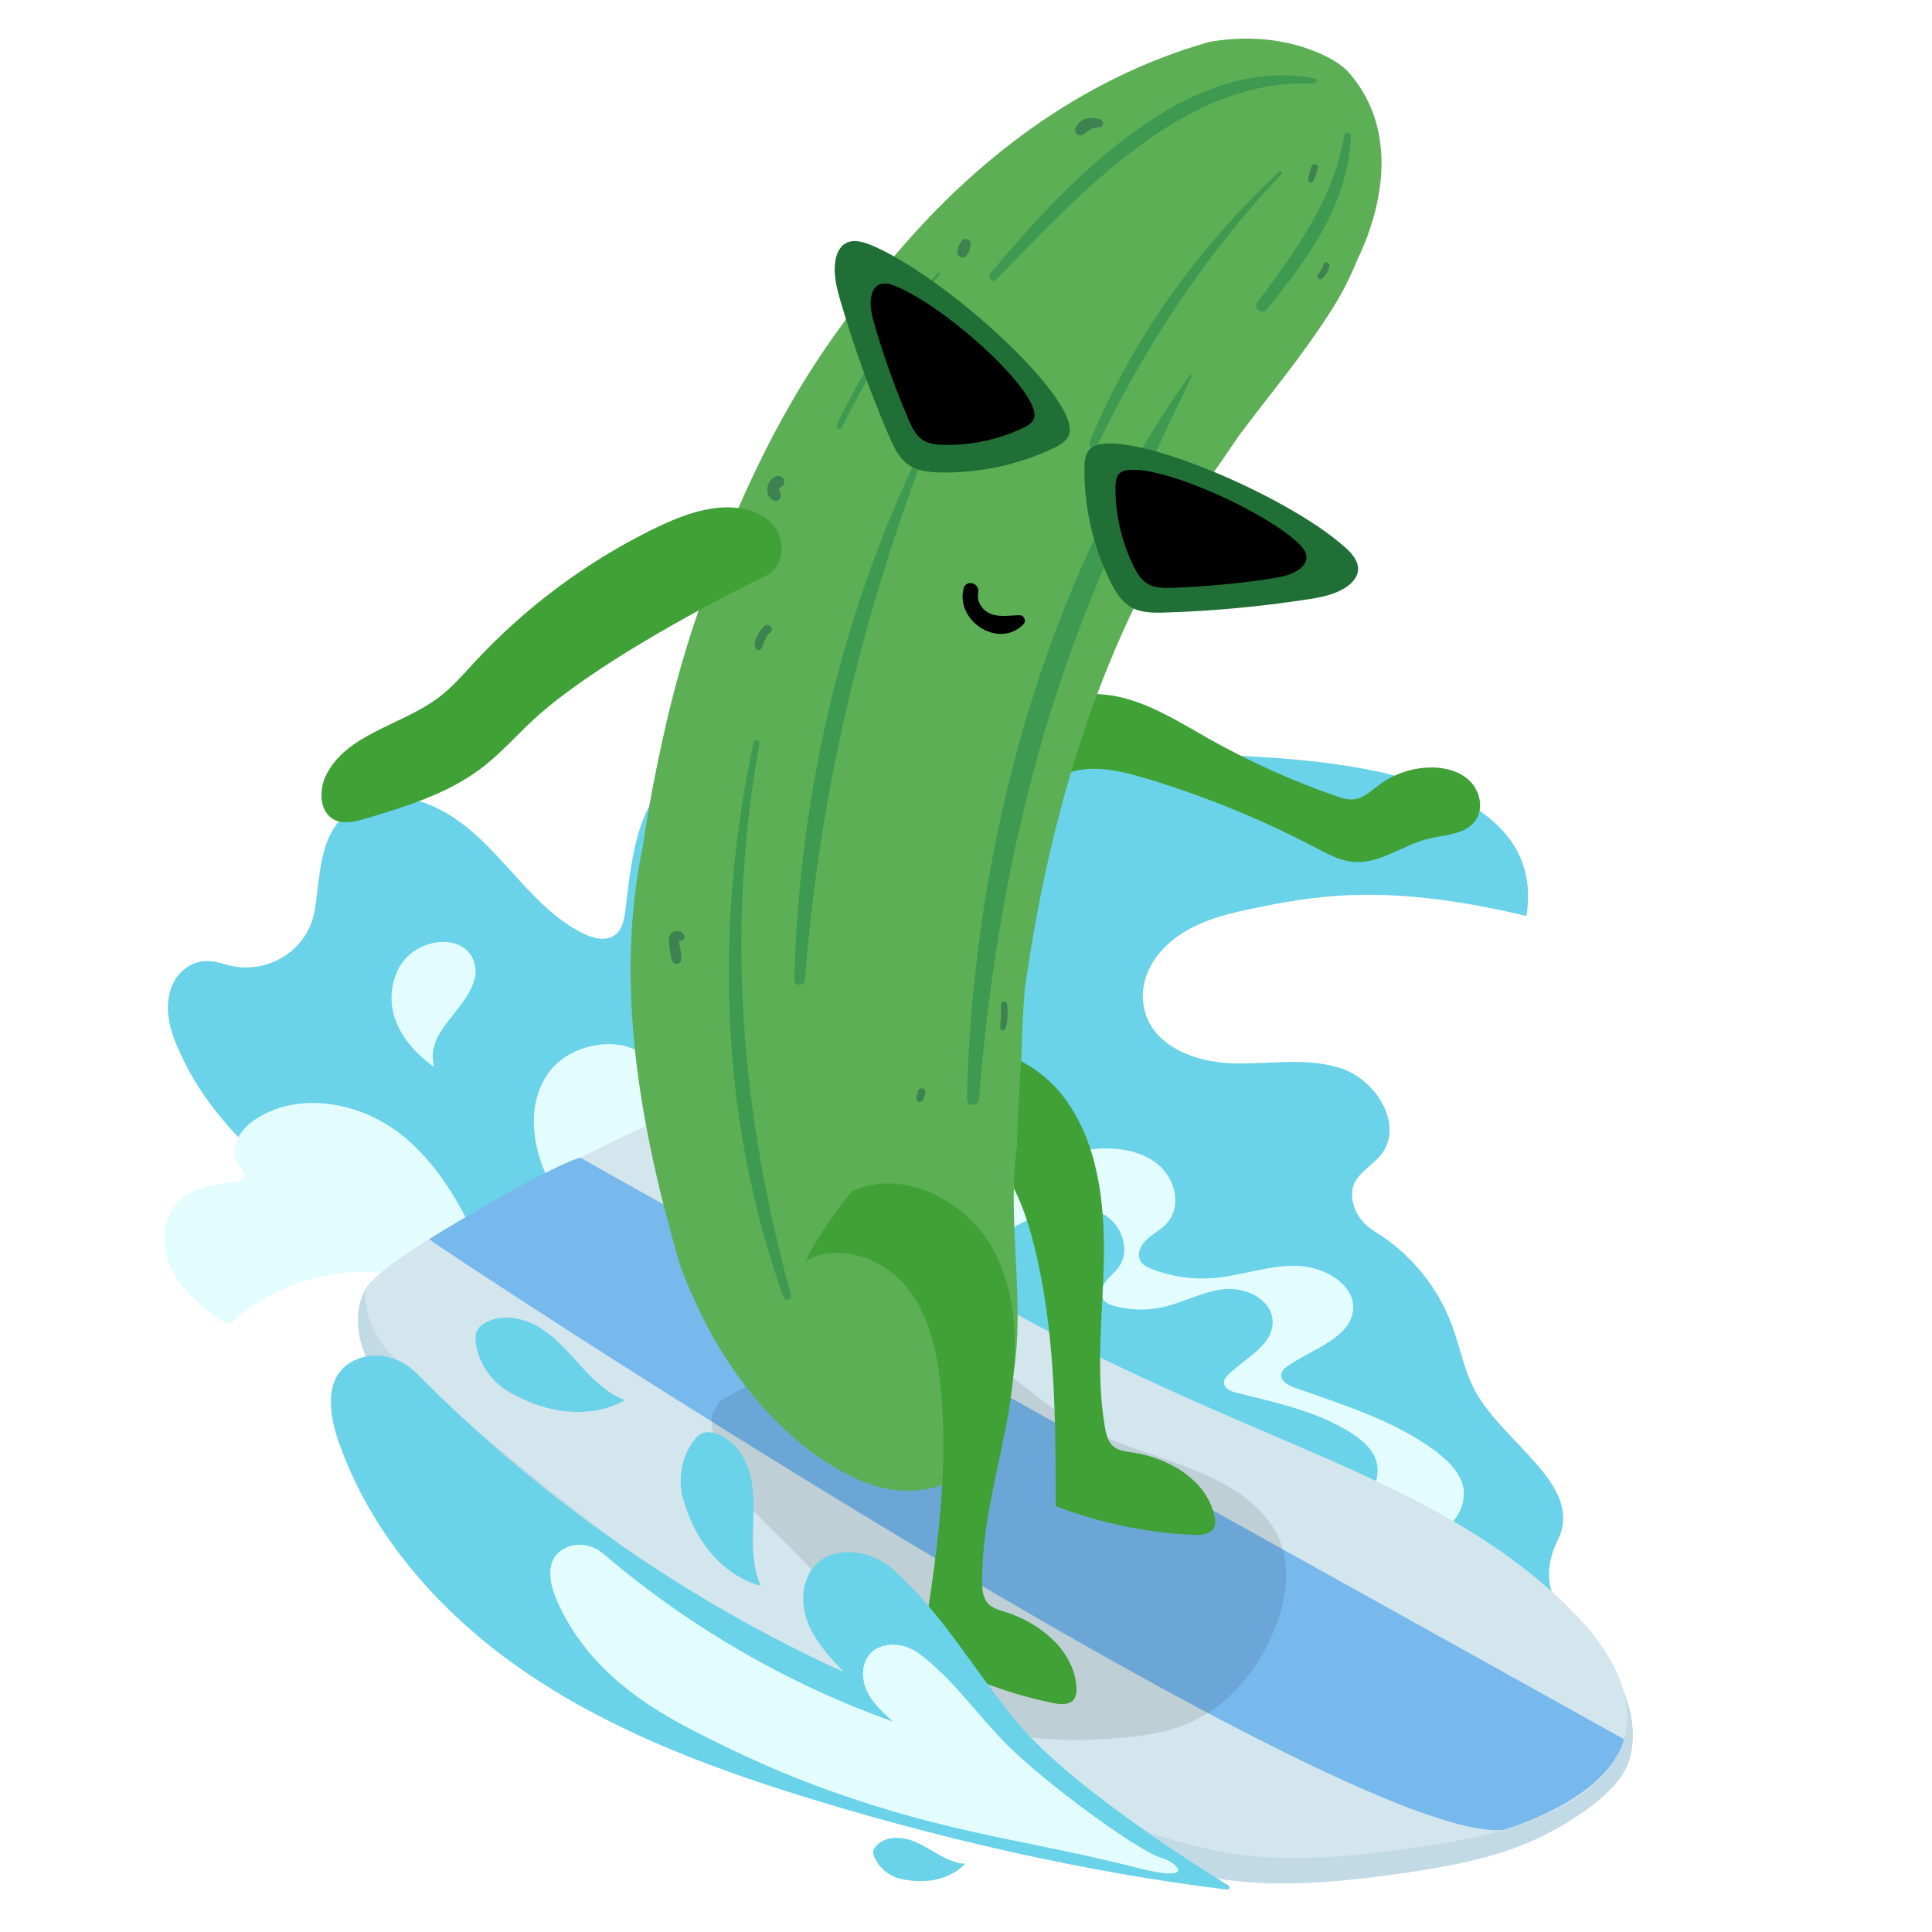
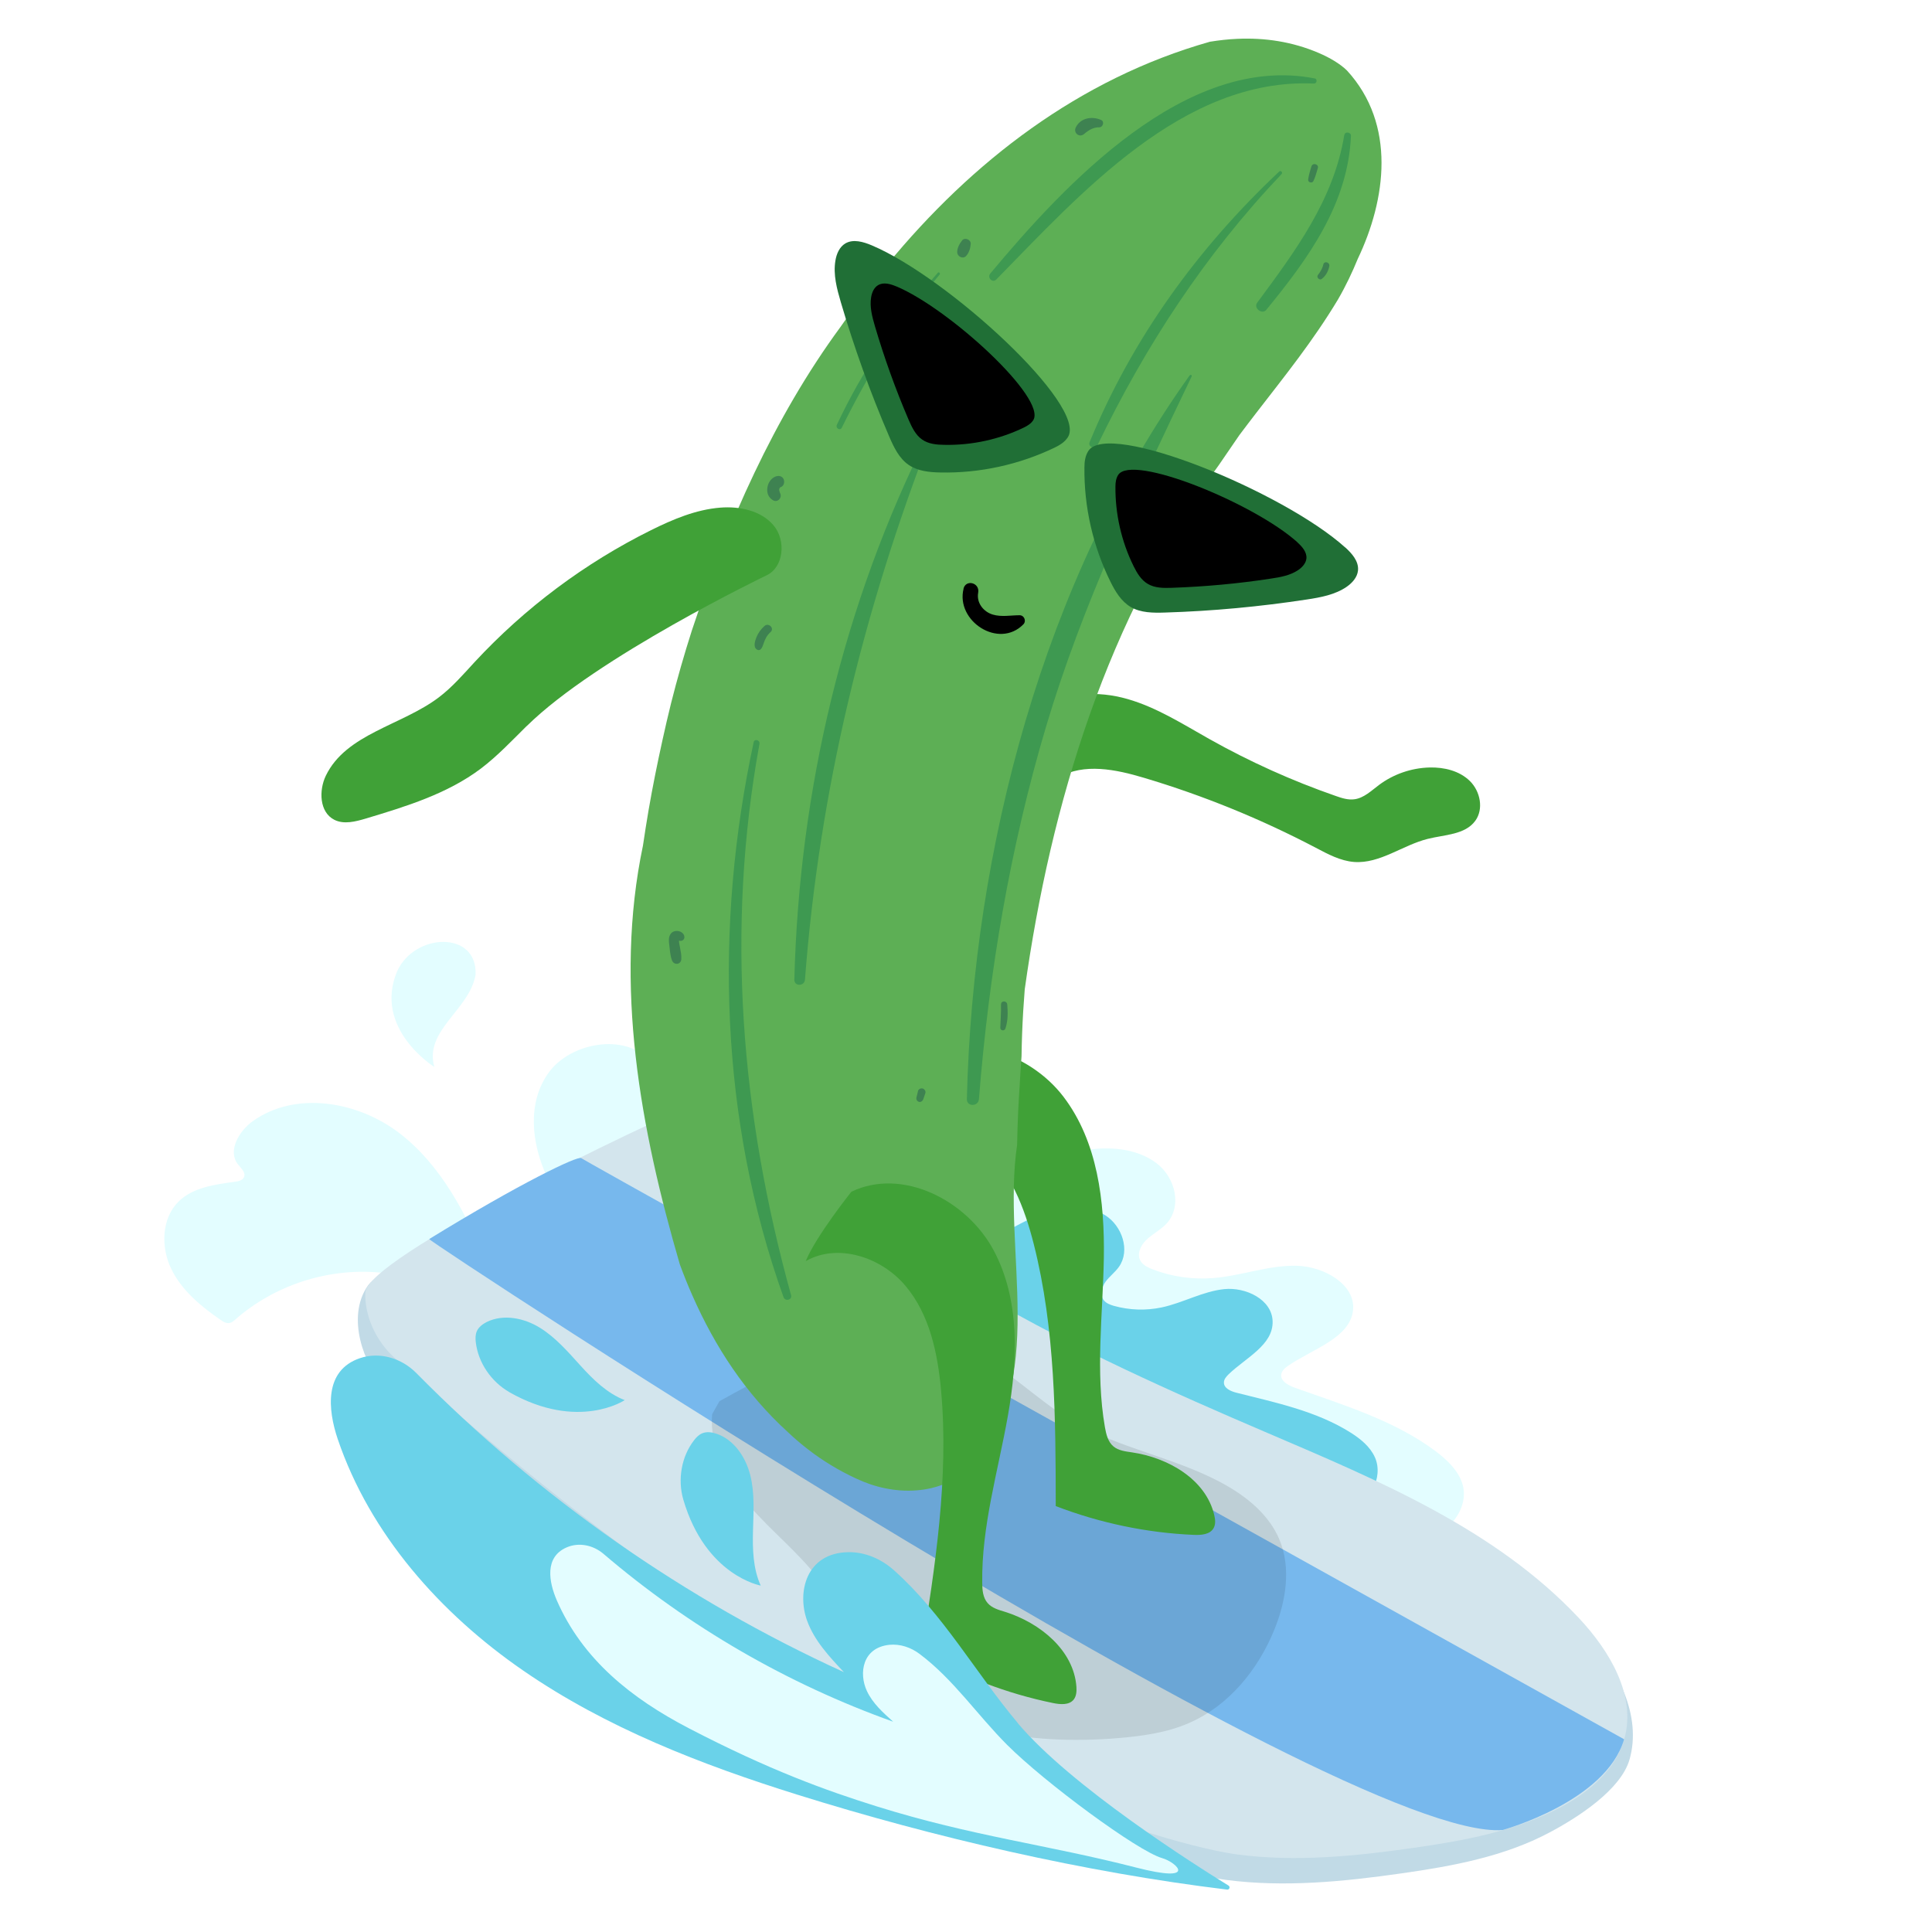
<svg xmlns="http://www.w3.org/2000/svg" fill="none" height="200" viewBox="0 0 200 200" width="200">
  <clipPath id="a">
    <path d="m17 4h152.04v191.62h-152.04z" />
  </clipPath>
  <path d="m0 0h200v200h-200z" fill="#fff" />
  <g clip-path="url(#a)">
-     <path d="m19.09 109.93c-1.12-2.26-2.17-4.69-1.5-7.25.27-1.04.89-1.99 1.8-2.57 1.33-.87 2.59-.69 3.85-.3 4.18 1.3 8.61-1.26 9.34-5.58.67-3.98.34-8.61 4.58-10.85 2.05-1.08 4.48-1.08 6.67-.31 7.1 2.49 10.08 10.29 16.45 13.52 1.08.55 2.48.91 3.43.16.72-.57.9-1.56 1.02-2.47.66-5.11.97-10.61 5.18-14.22 2.18-1.87 5.28-2.44 7.78-1.02 3.15 1.79 3.13 5.41 4.04 8.49.77 2.57 3.17 5.26 5.7 4.37.88-.31 1.56-1 2.23-1.65 7.91-7.65 18.84-12.09 29.84-12.12s41.21-.11 38.52 16.69c-13.88-3.3-21.12-2.22-27.37-.97-3.8.76-7.75 1.59-10.47 4.63-1.19 1.33-1.93 3.04-1.87 4.82.18 4.77 5.19 6.69 9.48 6.79 3.77.08 7.69-.69 11.24.58s6.29 5.88 3.95 8.85c-1.19 1.51-3.44 2.26-2.95 4.82.25 1.33 1.14 2.45 2.29 3.15 3.67 2.23 6.53 5.73 8.01 9.76.75 2.03 1.16 4.2 2.08 6.16 2.77 5.86 11.74 10.2 8.84 16.04-3.28 6.6 3.49 10.05 3.53 10.75.2 3.43-11.34-1.51-15.79-4.03-19.54-11.06-113.65-23.4-129.9-56.23z" fill="#6ad2e9" />
    <path d="m56.61 121.8c-1.59-3.44-2.06-7.62.17-10.74s7.85-4.16 10.45-1.29c1.28 1.41 1.57 3.35 2.53 4.96.21.34.47.7.88.82.4.13.84 0 1.24-.11 3-.88 6-1.77 9.01-2.65 2.89-.85 6.04-1.7 8.9-.77 3.13 1.02 5.12 4.09 5.2 7.12.02.77-.04 1.63.51 2.22.35.38.87.57 1.39.7 2.54.64 5.27.12 7.76-.66s4.91-1.83 7.5-2.3 5.49-.24 7.53 1.28 2.75 4.61.98 6.39c-.6.6-1.41 1.01-2.02 1.61s-1 1.53-.53 2.22c.27.4.76.63 1.23.81 1.98.76 4.17 1.07 6.31.89 2.88-.24 5.66-1.33 8.55-1.27s6.13 1.96 5.87 4.58c-.29 2.89-4.14 4.01-6.69 5.75-.35.24-.7.54-.75.93-.09.69.76 1.14 1.47 1.39 5.03 1.78 10.27 3.39 14.45 6.5 1.21.9 2.35 1.98 2.81 3.34.87 2.59-1.51 5.64-4.48 5.74-3.38.11-5.78-2.79-8.33-4.82-2.91-2.32-6.56-3.7-10.13-5.04-4.93-1.85-9.86-3.7-14.82-5.49-2.55-.92-5.22-1.85-7.96-1.68-1.56.09-3.08.54-4.64.58-2.18.05-4.28-.69-6.3-1.45-13.91-5.26-38.08-19.57-38.08-19.57z" fill="#e3fdff" />
    <path d="m65.9 132.99c-1.58-2.76-2.39-6.25-.98-9.1 1.4-2.85 5.62-4.27 7.93-2.08 1.13 1.07 1.56 2.69 2.47 3.96.19.27.44.54.76.61s.65-.07.94-.21c2.22-1.03 4.45-2.07 6.67-3.1 2.14-.99 4.48-2.01 6.79-1.5 2.52.56 4.37 2.97 4.75 5.53.1.65.14 1.38.62 1.83.31.29.73.4 1.15.46 2.03.3 4.08-.4 5.92-1.3s3.59-2.02 5.55-2.65 4.21-.73 5.95.37 2.6 3.64 1.42 5.32c-.4.57-.98.99-1.39 1.55s-.61 1.39-.18 1.93c.25.31.65.46 1.03.57 1.61.45 3.33.51 4.97.16 2.2-.47 4.23-1.66 6.46-1.89s4.94 1.07 5.01 3.32c.08 2.47-2.78 3.78-4.56 5.5-.24.24-.49.52-.48.86 0 .59.7.89 1.28 1.04 4.07 1.03 8.28 1.89 11.83 4.13 1.03.65 2.02 1.45 2.52 2.56.94 2.11-.58 4.91-2.86 5.28-2.6.42-4.75-1.81-6.93-3.29-2.49-1.69-5.45-2.51-8.35-3.3-4-1.1-8-2.19-12.01-3.24-2.07-.54-4.22-1.07-6.32-.67-1.19.23-2.32.75-3.52.93-1.68.25-3.38-.18-5.01-.63-11.28-3.13-31.42-12.95-31.42-12.95z" fill="#6ad2e9" />
    <path d="m50.74 135c-3.2-2.4-6.14-2.79-11.48-3.27s-10.84 1.31-14.87 4.84c-.19.17-.4.35-.65.39-.33.05-.64-.14-.91-.33-2.05-1.41-4.05-3.07-5.12-5.31s-.99-5.21.79-6.95c1.5-1.47 3.77-1.75 5.85-2.04.35-.05.76-.14.91-.47.21-.48-.31-.92-.63-1.33-1.09-1.39.1-3.44 1.54-4.47 4.43-3.17 10.89-2.06 15.2 1.26s6.91 8.39 9 13.42c.81 1.96 5.53 6.36 3.4 7.1l-3.01-2.84z" fill="#e3fdff" />
    <path d="m72.36 116.19c.6-.25 1.27-.5 1.89-.32.53.15.93.59 1.3 1.01 14.38 16.16 34.66 25.62 54.54 34.12 11.54 4.94 25.56 9.2 34.17 18.33 3.22 3.42 5.72 8.29 4.43 12.81-.91 3.16-5.37 6.01-8.27 7.55-4.71 2.51-10.06 3.49-15.34 4.24-6.01.86-12.12 1.46-18.14.68-5.43-.71-39.82-8.31-87.3-51.44-1.85-1.68-3.88-6.81-1.55-10.09 2.09-2.94 27.14-13.97 34.26-16.9z" fill="#c1dae6" />
    <path d="m73.53 113.55c.6-.25 1.27-.5 1.89-.32.53.15.93.59 1.3 1.01 14.38 16.16 34.66 25.62 54.54 34.12 11.54 4.94 23.53 9.95 32.14 19.09 3.22 3.42 6.03 8.08 4.74 12.6-.91 3.16-3.64 5.46-6.54 7.01-4.71 2.51-10.06 3.49-15.34 4.24-6.01.86-12.12 1.46-18.14.68-5.43-.71-39.82-8.31-87.3-51.44-1.85-1.68-3.06-4.2-3.01-6.7.07-3.61 28.61-17.36 35.73-20.29z" fill="#d3e5ed" />
    <path d="m44.43 128.27c0 .29 94.42 62.51 111.13 61.17 0 0 10.68-2.93 12.57-9.39 0 0-107.64-59.87-107.96-60.16s-6.4 2.63-15.74 8.38z" fill="#77b8ed" />
    <path d="m73.72 146.42c-.29 3.48 1.56 6.81 3.84 9.44s5.04 4.81 7.17 7.57c2.19 2.84 3.66 6.21 5.98 8.94 5.9 6.93 15.94 8.29 24.89 7.57 2.57-.21 5.16-.55 7.52-1.59 4.05-1.77 7.09-5.46 8.78-9.6 1.22-2.97 1.79-6.44.53-9.41-1-2.36-3.03-4.12-5.21-5.41-5.11-3.01-11.23-3.85-16.32-6.89-3.7-2.22-6.75-5.54-10.69-7.26-4.18-1.82-8.99-1.64-13.36-.4s-8.39 3.47-12.37 5.67l-.76 1.35z" fill="#000" opacity=".1" />
    <path d="m100.29 136.29c-.83 5.61-1.97 11-6.66 14.67-.83.65.23 1.88 1.09 1.41 5.74-3.13 6.23-10.15 6.4-15.97.01-.46-.76-.59-.83-.11z" fill="#3e9951" />
    <path d="m74.13 127.09c1.8 6.14 4.01 12.14 6.95 17.82.19.36.7.04.54-.31-2.61-5.78-4.96-11.62-6.78-17.7-.13-.45-.84-.26-.71.2z" fill="#3e9951" />
    <path d="m85.01 128.97.12.49c.04.19.14.35.23.52.11.2.36.29.58.23.2-.05.4-.27.37-.49-.02-.19-.02-.39-.09-.56l-.18-.47c-.1-.27-.36-.45-.65-.37s-.44.37-.37.65z" fill="#3e8251" />
    <path d="m94.39 133.25c.23.33.25.65.12 1.03-.22.66.76 1.05 1.1.46.39-.67.34-1.52-.08-2.17-.19-.3-.59-.42-.91-.24-.29.17-.45.62-.24.91z" fill="#3e8251" />
    <path d="m90.6 145.47c-.13.14-.27.27-.36.43-.12.21-.1.52.09.69.07.07.16.12.25.15.14.05.31.01.44-.06.16-.09.3-.23.45-.35.11-.1.18-.29.18-.43s-.07-.33-.18-.43-.27-.19-.43-.18-.32.06-.43.18z" fill="#3e8251" />
    <path d="m101.83 144.68c-.04.11-.08.23-.11.34-.04.15-.05.31-.06.46-.02.23.19.49.41.54s.52-.03.63-.26c.07-.14.15-.27.19-.42.03-.11.06-.23.09-.35.08-.3-.1-.67-.42-.74s-.64.1-.74.42z" fill="#3e8251" />
    <path d="m69.71 127.06c.22.44.39 1 .89 1.18.25.09.53-.1.6-.34.09-.3-.03-.57-.16-.83l-.31-.61c-.14-.29-.55-.37-.81-.21-.29.17-.36.52-.21.81z" fill="#3e8251" />
    <path d="m94.61 109.9c4.8-3.34 11.92-1.03 15.47 3.62s4.28 10.85 4.19 16.7c-.1 5.85-.89 11.75.11 17.52.13.73.31 1.51.88 1.99.52.44 1.25.52 1.93.62 3.75.55 7.65 2.8 8.51 6.5.11.45.16.96-.08 1.36-.38.65-1.28.71-2.04.68-4.88-.21-9.73-1.23-14.29-2.98-.01-9.1-.04-18.32-2.28-27.14-.95-3.74-2.41-7.55-5.32-10.09-2.91-2.54-7.62-3.35-10.62-.93.64-2.73 2.08-5.27 4.1-7.22z" fill="#40a137" />
    <path d="m107.63 73.53c2.51-1.93 6.04-2.04 9.08-1.17s5.75 2.61 8.51 4.16c4.17 2.34 8.54 4.31 13.06 5.88.62.22 1.28.43 1.93.34.98-.13 1.74-.88 2.53-1.47 1.5-1.13 3.36-1.77 5.24-1.82 1.51-.04 3.1.34 4.18 1.4s1.45 2.9.56 4.12c-1.06 1.45-3.17 1.43-4.92 1.87-2.61.65-4.95 2.59-7.63 2.39-1.41-.11-2.71-.81-3.96-1.47-5.68-2.98-11.64-5.41-17.78-7.24-2.91-.87-6.21-1.56-8.84-.04-.75-1.49-1.26-3.09-1.5-4.74l-.46-2.2z" fill="#40a137" />
    <path d="m139.44 7.3c5.12 5.59 4.04 13.37 1.11 19.51-.28.68-.58 1.37-.92 2.07s-.7 1.39-1.11 2.1c-2.59 4.32-5.57 8-8.47 11.76-.58.76-1.17 1.52-1.75 2.3-.7 1.02-1.4 2.04-2.11 3.08-11.55 15.82-17.4 34.96-20.11 54.3-.06.75-.11 1.51-.16 2.28-.09 1.54-.15 3.08-.17 4.64-.07 1.03-.14 2-.19 2.95-.06.94-.12 1.86-.16 2.76-.05 1.2-.09 2.36-.11 3.47-1.62 11.02 3.41 24.53-4.94 33.55-.75.62-1.59 1.13-2.49 1.51-.91.38-1.9.62-2.97.7-1.13.09-2.21 0-3.24-.21-1.05-.21-2.06-.56-3.04-1.02-1.79-.83-3.43-1.83-4.91-2.97-.74-.57-1.45-1.17-2.12-1.81-4.39-3.98-7.57-8.86-9.9-14.15-.47-1.06-.9-2.13-1.3-3.22-4.07-13.94-6.85-28.96-3.82-43.37.18-1.22.37-2.44.58-3.66.42-2.44.91-4.86 1.44-7.26.28-1.29.58-2.56.89-3.82.32-1.26.65-2.51 1.01-3.76.36-1.26.74-2.51 1.14-3.76 3.66-11.02 8.48-22.02 15.39-31.43.72-1.04 1.48-2.1 2.26-3.15.84-1.13 1.7-2.22 2.57-3.29 8.79-10.69 19.89-19.25 33.41-23.08.94-.15 1.88-.26 2.83-.3 2.84-.13 5.7.29 8.43 1.46 1.17.5 2.21 1.12 2.93 1.82z" fill="#5daf55" />
    <g fill="#3e9951">
      <path d="m78.02 76.83c-4.08 19-3.49 39.06 3.09 57.45.17.48.92.29.78-.21-5.19-18.76-6.77-37.84-3.27-57.07.07-.39-.52-.56-.6-.17z" />
      <path d="m123.16 38.85c-15.15 21.19-22.46 49.14-23.07 74.93-.02.81 1.19.79 1.25 0 1.03-13.06 3.21-26 6.95-38.57 3.76-12.64 9.39-24.39 15.07-36.24.06-.13-.11-.23-.19-.11z" />
      <path d="m96.09 44.97c-8.8 17.49-13.36 36.88-13.86 56.44-.02.72 1.05.7 1.1 0 1.48-19.46 6.01-38.13 13.06-56.32.07-.17-.22-.29-.3-.13z" />
      <path d="m136.1 8.12c-13.34-2.61-25.96 11.06-33.58 20.19-.36.43.22 1.03.62.62 8.68-8.85 19.35-20.89 32.88-20.28.31.01.38-.48.07-.54z" />
      <path d="m97.08 28.24c-4.19 4.77-7.76 9.99-10.45 15.74-.16.34.34.64.51.3 2.79-5.68 6.08-10.99 10.13-15.86.1-.13-.07-.31-.18-.18z" />
      <path d="m139.16 13.97c-1.09 6.71-5.08 12.04-9.02 17.37-.41.55.52 1.27.95.73 4.33-5.29 8.46-10.95 8.76-18.01.02-.38-.62-.49-.68-.09z" />
      <path d="m132.42 17.76c-8.45 7.95-15.21 17.27-19.63 28.03-.19.46.59.79.8.34 4.98-10.32 11.16-19.79 19.08-28.11.16-.17-.09-.42-.26-.26z" />
    </g>
    <g fill="#3e8251">
      <path d="m135.76 17.22c-.14.46-.28.9-.34 1.38-.03.29.42.4.54.15.21-.43.32-.89.46-1.34.13-.42-.54-.61-.66-.18z" />
      <path d="m136.99 27.38c-.09.41-.31.77-.57 1.1-.17.23.17.57.4.4.43-.33.68-.79.79-1.33.08-.4-.53-.58-.62-.17z" />
      <path d="m113.99 12.42c-.95-.42-2.15-.22-2.63.78-.27.56.38 1.09.87.67.43-.38.97-.71 1.56-.69.38.01.58-.59.2-.76z" />
      <path d="m79.14 64.8c-.36.32-.65.71-.83 1.16-.14.34-.37 1.01.03 1.27s.6-.28.69-.57c.16-.49.35-.88.74-1.23.43-.39-.2-1.01-.63-.63z" />
      <path d="m103.62 103.98c.03.81-.05 1.61-.07 2.42 0 .31.44.36.53.07.27-.82.26-1.64.19-2.49-.04-.41-.66-.42-.64 0z" />
      <path d="m80.25 49.34c-.43.19-.73.63-.8 1.08-.1.55.06 1.06.56 1.36s1-.28.74-.74c-.03-.05-.04-.12-.07-.23s0 0-.02-.06c0-.02 0-.15 0-.07.02-.11.01-.11.07-.19.03-.04-.02 0 .05-.05-.07.05.1-.04.1-.04.3-.14.37-.57.22-.84-.18-.31-.53-.35-.84-.22z" />
      <path d="m99.6 24.89c-.27.33-.52.79-.51 1.23s.6.73.92.38c.3-.32.45-.81.48-1.25s-.6-.71-.89-.37z" />
      <path d="m70.84 96.9c-.16-.59-1.07-.72-1.42-.22-.23.33-.19.75-.14 1.12.07.54.09 1.12.29 1.63s.92.44.96-.13c.03-.42-.07-.83-.14-1.24-.05-.32-.2-.72 0-1.01l-.26.2-.08-.13c.18.48.92.3.78-.22z" />
      <path d="m95.03 112.96-.16.65c-.05.19.06.39.25.45s.38-.07.45-.25l.22-.64c.07-.2-.08-.44-.28-.49s-.43.06-.49.28z" />
    </g>
    <path d="m90.25 25.4c-.88-.37-1.92-.68-2.74-.2-.61.36-.92 1.09-1.03 1.79-.24 1.44.15 2.89.56 4.29 1.39 4.72 3.05 9.35 4.99 13.86.48 1.12 1.03 2.3 2.04 2.99.94.64 2.13.76 3.26.78 4.08.09 8.18-.81 11.86-2.58.53-.26 1.05-.58 1.36-1.08 2.05-3.22-12.4-16.51-20.3-19.85z" fill="#206f36" />
    <path d="m92.81 29.66c-.61-.26-1.34-.48-1.91-.14-.43.25-.64.76-.72 1.25-.17 1 .11 2.02.39 2.99.97 3.29 2.13 6.52 3.48 9.67.34.78.72 1.6 1.42 2.08.65.45 1.48.53 2.27.54 2.85.06 5.71-.56 8.27-1.8.37-.18.73-.41.95-.75 1.43-2.25-8.65-11.52-14.16-13.85z" fill="#000" />
    <path d="m139.24 56.65c.71.64 1.43 1.45 1.34 2.4-.07.71-.59 1.29-1.18 1.7-1.2.82-2.68 1.09-4.12 1.31-4.86.74-9.76 1.2-14.67 1.35-1.22.04-2.52.04-3.57-.58-.97-.58-1.59-1.6-2.09-2.62-1.81-3.66-2.74-7.75-2.69-11.83 0-.59.08-1.19.4-1.69 2.05-3.23 20.21 4.23 26.58 9.97z" fill="#206f36" />
    <path d="m134.3 56.14c.49.44 1 1.01.94 1.67-.05.49-.42.9-.82 1.18-.84.58-1.87.76-2.88.91-3.39.52-6.81.83-10.24.95-.85.03-1.76.03-2.49-.41-.68-.4-1.11-1.12-1.46-1.83-1.26-2.55-1.91-5.41-1.88-8.26 0-.41.06-.83.28-1.18 1.43-2.25 14.1 2.95 18.55 6.96z" fill="#000" />
    <path d="m99.75 60.94c-.84 3.36 3.65 6.28 6.19 3.69.33-.34.09-.94-.39-.94-.92 0-1.87.2-2.78-.07-.97-.29-1.7-1.22-1.51-2.26s-1.27-1.42-1.52-.42z" fill="#000" />
    <path d="m54.53 75.15c-1.54 1.52-3.03 3.11-4.76 4.42-3.47 2.61-7.73 3.91-11.88 5.16-1.08.32-2.29.64-3.29.13-1.53-.78-1.61-3.02-.87-4.56 2.1-4.35 7.86-5.2 11.71-8.12 1.38-1.05 2.52-2.37 3.69-3.64 5.2-5.61 11.42-10.26 18.27-13.66 2.26-1.12 4.64-2.13 7.16-2.33 2.01-.16 4.23.3 5.53 1.85s1.06 4.35-.78 5.18c0 0-17.54 8.43-24.78 15.58z" fill="#40a137" />
    <path d="m88.13 123.37c5.27-2.54 11.93.87 14.71 6.02 2.77 5.15 2.52 11.39 1.5 17.15s-2.74 11.46-2.66 17.31c0 .74.07 1.54.56 2.1.45.52 1.15.71 1.81.91 3.62 1.14 7.11 3.98 7.38 7.76.03.46 0 .97-.29 1.33-.48.58-1.38.5-2.12.35-4.79-.98-9.41-2.75-13.64-5.2 1.43-8.99 2.86-18.09 2.04-27.16-.35-3.85-1.18-7.84-3.66-10.8-2.47-2.97-6.99-4.51-10.35-2.59 1.06-2.6 4.73-7.19 4.73-7.19z" fill="#40a137" />
    <path d="m41.11 100.55c1.81-4.01 8.34-4.23 8.12.36-.64 3.66-5.34 5.74-4.27 9.54 0 0-6.35-3.96-3.85-9.9z" fill="#e3fdff" />
    <path d="m105.38 178.39c-4.38-5.21-7.72-11.27-12.84-15.84-1.3-1.16-2.98-1.9-4.72-1.87-4.37.07-5.35 4.15-4.26 7.12.75 2.05 2.3 3.71 3.8 5.3-16.46-7.51-31.54-18.06-44.25-30.95-1.53-1.55-3.8-2.25-5.86-1.55-3.72 1.27-3.32 5.32-2.29 8.37 3.35 9.87 10.64 18.07 19.22 23.98s18.43 9.73 28.38 12.84c14.1 4.41 29.75 8.04 44.47 9.82.24.03.35-.29.14-.42-3.49-2.15-16.3-10.26-21.81-16.81z" fill="#6ad2e9" />
    <path d="m70.74 155.25c-.61-2.07-.21-4.47 1.12-6.17.22-.29.49-.56.82-.7.45-.19.97-.13 1.43.02 1.84.59 3.07 2.4 3.55 4.28s.34 3.84.29 5.77 0 3.94.8 5.69c0 0-5.7-1.01-8.01-8.89z" fill="#6ad2e9" />
    <path d="m52.74 144.12c-1.88-1.07-3.26-3.07-3.49-5.21-.04-.36-.04-.74.1-1.08.19-.45.61-.76 1.04-.98 1.74-.85 3.88-.41 5.52.61s2.92 2.52 4.22 3.95 2.73 2.83 4.54 3.53c0 0-4.8 3.23-11.94-.82z" fill="#6ad2e9" />
    <path d="m104.26 180.63c-3.09-3.09-5.55-6.78-9.07-9.42-.89-.67-2.01-1.05-3.12-.94-2.79.29-3.19 2.94-2.33 4.78.59 1.27 1.67 2.24 2.72 3.18-10.94-3.91-21.15-9.82-29.98-17.37-1.06-.91-2.55-1.23-3.83-.67-2.31 1.01-1.83 3.58-1.01 5.48 2.68 6.13 7.72 10.14 13.65 13.23 8.35 4.34 14.21 6.45 19.45 8.09 9.96 3.11 17.62 3.96 26.84 6.33 6.52 1.68 4.26-.53 2.72-.97-2.53-.72-12.14-7.82-16.03-11.71z" fill="#e3fdff" />
-     <path d="m93.29 194.51c-1.19-.26-2.28-1.11-2.76-2.23-.08-.19-.15-.39-.13-.6.03-.27.2-.51.4-.7.79-.75 2.03-.87 3.09-.6s2 .87 2.95 1.42 1.95 1.07 3.05 1.14c0 0-2.05 2.56-6.59 1.57z" fill="#6ad2e9" />
  </g>
</svg>